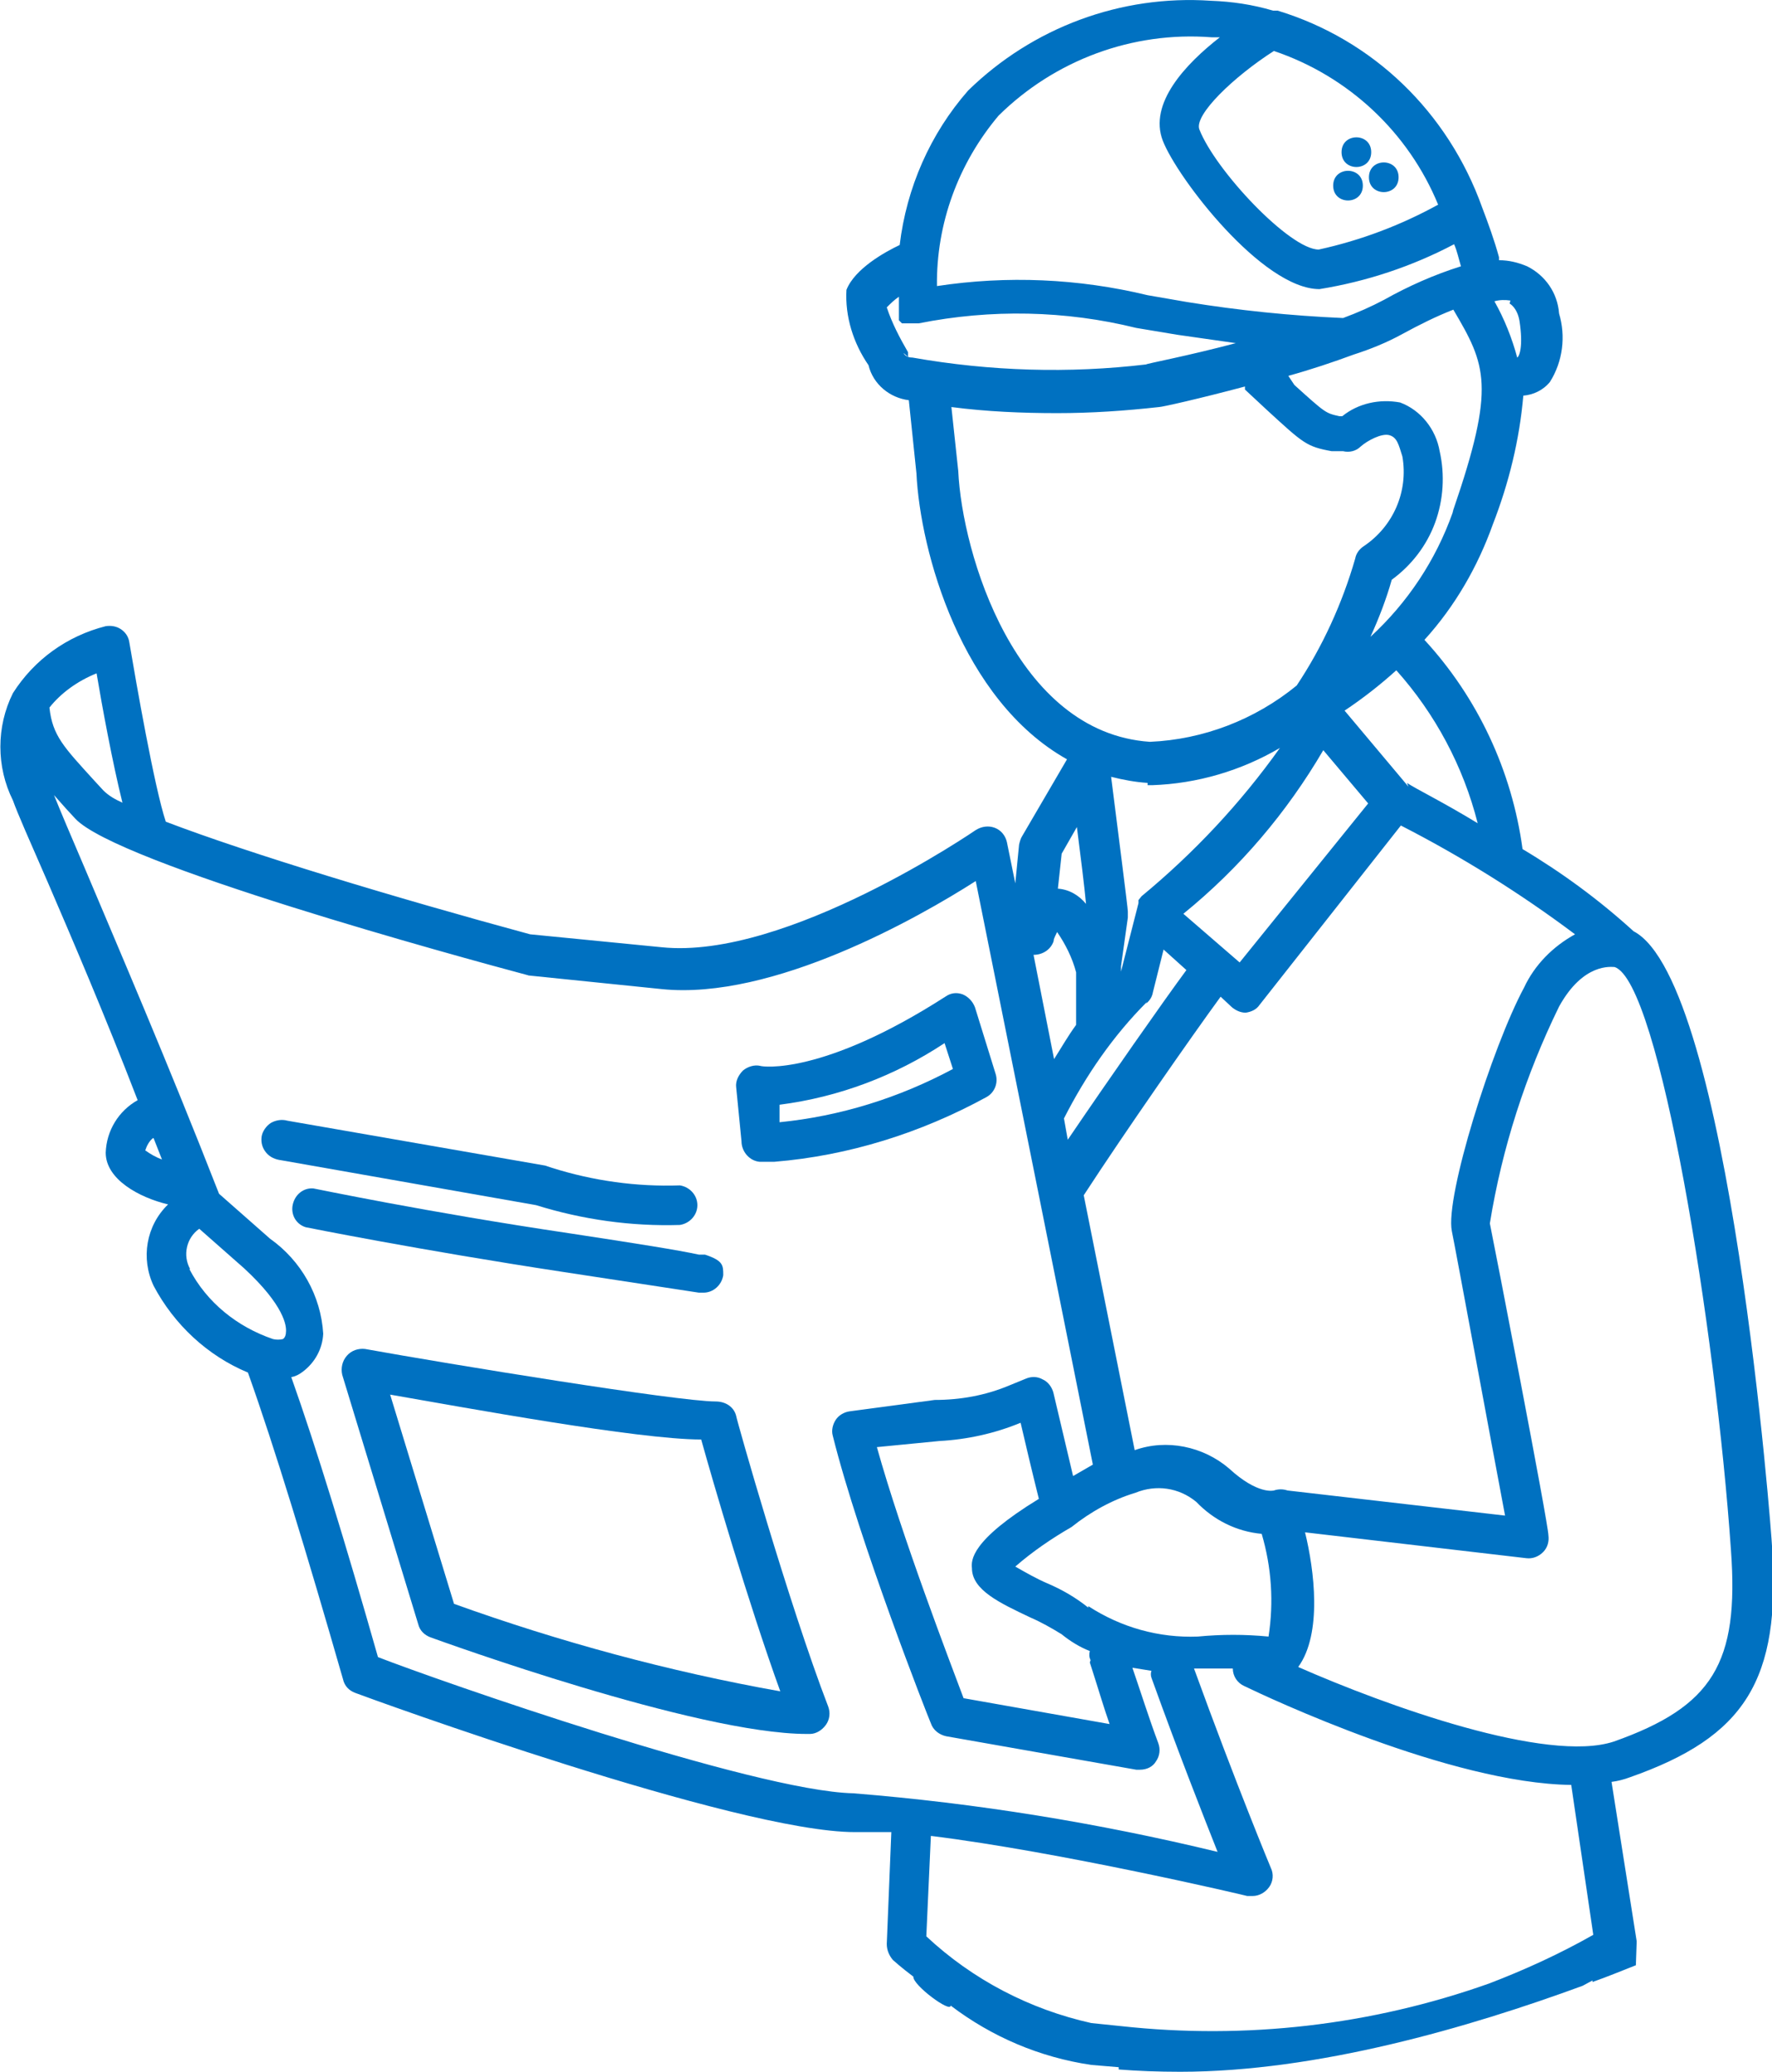
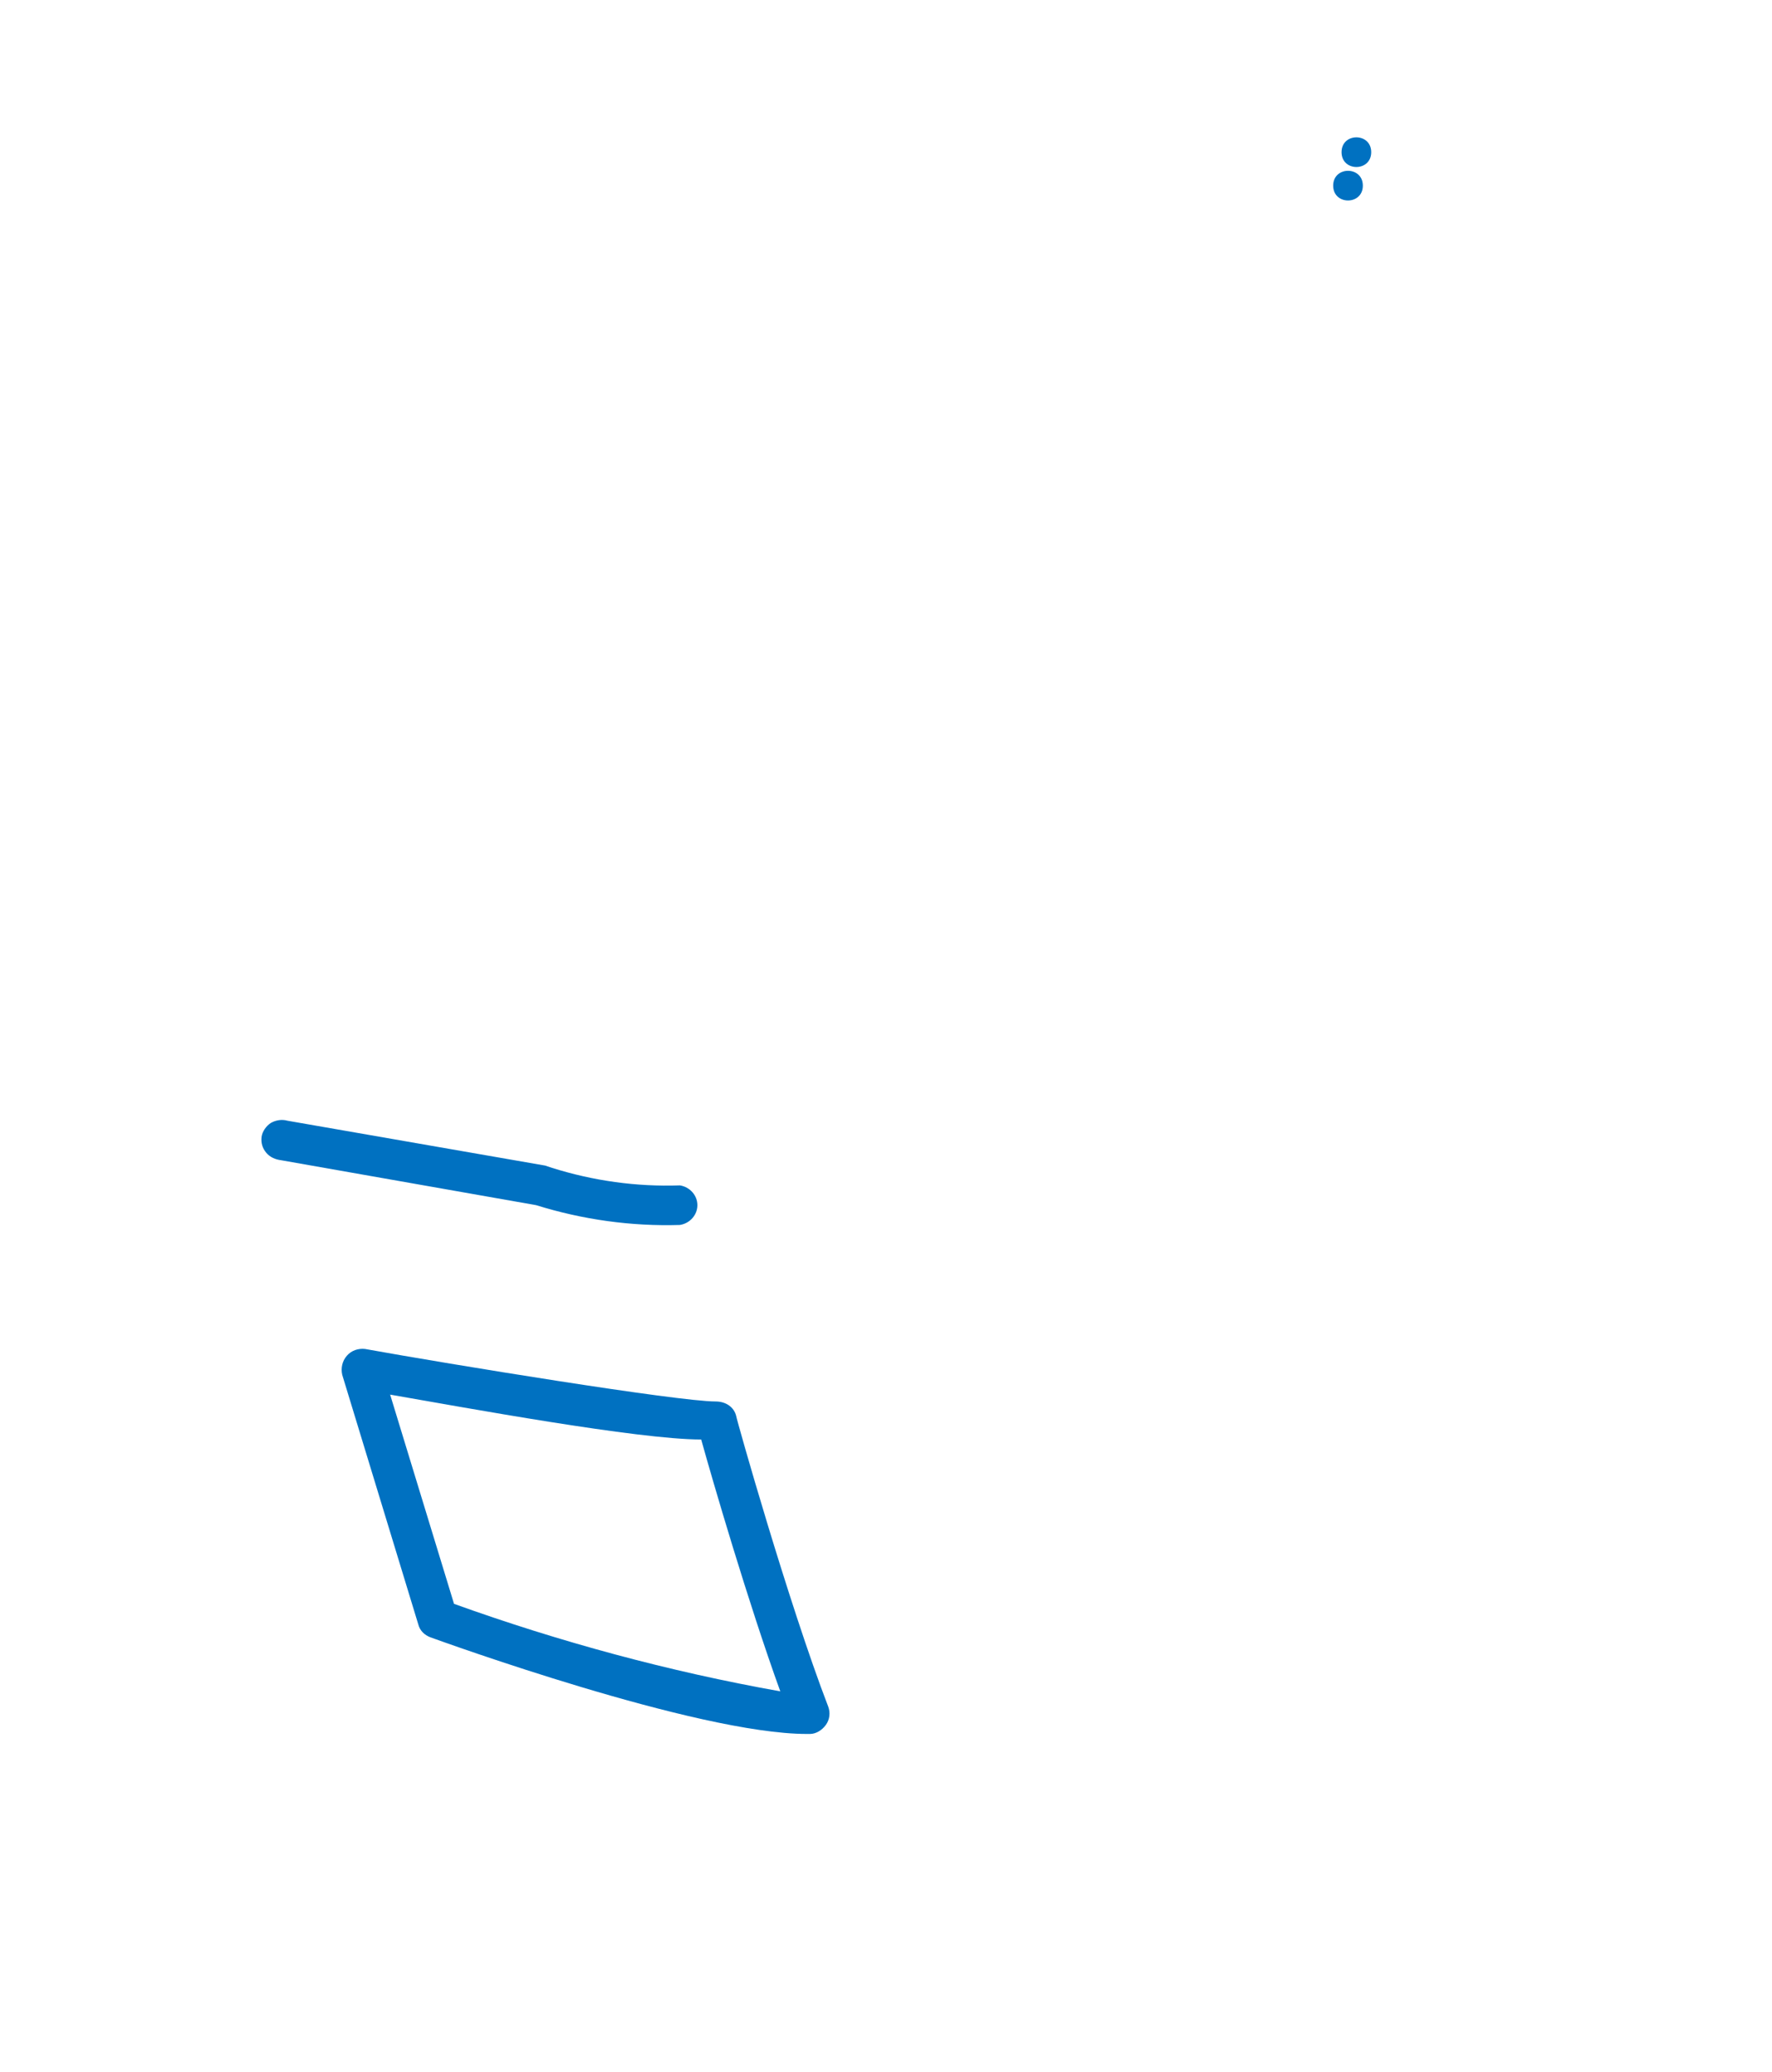
<svg xmlns="http://www.w3.org/2000/svg" id="Layer_1" x="0px" y="0px" viewBox="0 0 233 272.3" style="enable-background:new 0 0 233 272.3;" xml:space="preserve">
  <style type="text/css"> .st0{fill:#0071C1;} </style>
-   <path class="st0" d="M99.9,152.7h1.9c9.8-0.8,19.3-3.8,27.9-8.5c1.1-0.6,1.6-1.9,1.2-3.1l-2.7-8.7c-0.3-0.8-0.9-1.4-1.6-1.7 c-0.8-0.3-1.6-0.2-2.3,0.3c-16.2,10.4-24.1,9.2-24.3,9.1h0c-0.8-0.2-1.7,0.1-2.3,0.6c-0.6,0.6-1,1.4-0.9,2.2l0.7,7.1 C97.5,151.4,98.6,152.6,99.9,152.7L99.9,152.7z M124.2,137.1l1.1,3.4c-7.1,3.8-14.8,6.2-22.8,7v-2.3 C110.3,144.2,117.7,141.4,124.2,137.1L124.2,137.1z" />
  <path class="st0" d="M89.4,161c1.3-0.2,2.3-1.3,2.3-2.6s-1-2.4-2.3-2.6c-5.7,0.2-11.4-0.6-16.8-2.3c-0.3-0.1-0.6-0.2-0.9-0.3 l-33.9-5.9c-0.7-0.2-1.5-0.1-2.2,0.3c-0.6,0.4-1.1,1.1-1.2,1.8c-0.1,0.8,0.1,1.5,0.6,2.1c0.5,0.6,1.2,0.9,2,1l33.5,5.9 C76.6,160.3,83,161.2,89.4,161L89.4,161z" />
-   <path class="st0" d="M91.9,169.9h0.6c1.3,0,2.4-1,2.6-2.3c0-1.3,0-1.9-2.4-2.7h-0.8c-2.8-0.6-7.8-1.4-17-2.8 c-18.9-2.8-33.6-5.9-33.7-5.9v0c-1.3-0.1-2.4,0.8-2.7,2.1c-0.3,1.3,0.4,2.6,1.7,3c0,0,14.9,3,34,5.9L91.9,169.9z" />
  <path class="st0" d="M96.8,186.1c-0.3-1.2-1.4-1.9-2.7-1.9c-5,0-35-4.9-46.1-6.9v0c-0.9-0.1-1.8,0.2-2.4,0.9 c-0.6,0.7-0.8,1.6-0.6,2.5l10,32.8c0.2,0.8,0.8,1.4,1.6,1.7c1.4,0.5,35,12.7,49.5,12.7h0.4h0c0.8,0,1.6-0.5,2.1-1.2 c0.5-0.7,0.6-1.6,0.3-2.4C103.7,210.8,96.8,186.4,96.8,186.1L96.8,186.1z M59.7,210.8l-8.4-27.5c9.8,1.7,32.6,5.9,40.9,5.9 c1.5,5.4,6.2,21.5,10.4,33.1C88,219.7,73.6,215.8,59.7,210.8L59.7,210.8z" />
  <path class="st0" d="M180.3,20c0,2.6-3.9,2.6-3.9,0S180.3,17.4,180.3,20" />
-   <path class="st0" d="M183.9,23.3c0,2.6-3.9,2.6-3.9,0S183.9,20.7,183.9,23.3" />
  <path class="st0" d="M179.2,24.4c0,2.6-3.9,2.6-3.9,0S179.2,21.8,179.2,24.4" />
-   <path class="st0" d="M46.7,222.5c2.1,0.8,50.2,18.3,65.7,18.3h4.8l-0.6,14.7c0,0.8,0.3,1.5,0.8,2.1c0,0,1.1,1,2.7,2.2 c-0.1,1.1,4.9,4.8,4.9,3.8c5.4,4.1,11.7,6.8,18.5,7.8l3.6,0.3c0,0.1,0,0.2,0,0.3c2.5,0.2,5.2,0.3,8.1,0.3c18,0,37.9-5.8,52.9-11.3 c0.4-0.2,0.9-0.5,1.3-0.7l0,0.2c2-0.7,3.9-1.5,5.7-2.2l0.1-2.9c0-0.1,0-0.2,0-0.3l-3.3-20.9c0.8-0.1,1.6-0.3,2.4-0.6 c15.1-5.3,19.9-12.7,18.7-30.4l0,0c0-0.8-5.5-74.2-18.2-80.8c-4.5-4.1-9.4-7.7-14.6-10.8c-1.4-10.3-5.9-19.9-12.9-27.5 c4-4.4,7-9.6,9-15.2c2.1-5.4,3.5-11.1,4-16.9c1.3-0.1,2.6-0.7,3.5-1.8c1.7-2.7,2.1-6,1.2-9c-0.2-2.7-1.8-5-4.2-6.2 c-1.2-0.5-2.4-0.8-3.7-0.8c0-0.1,0-0.3,0-0.4c-0.6-2.2-1.4-4.4-2.2-6.5C190.4,14.7,180.5,5.2,168,1.4h-0.6c-2.7-0.8-5.4-1.2-8.2-1.3 c-11.8-0.8-23.4,3.5-31.9,11.8c-5,5.7-8.1,12.8-9,20.3c-1.9,0.9-5.9,3.1-7,5.9h0c-0.2,3.5,0.9,7,2.9,9.9c0.6,2.5,2.8,4.3,5.3,4.6 l1,9.6c0.5,10.3,5.9,29.8,19.8,37.6l-5.9,10.1v0c-0.2,0.3-0.3,0.7-0.4,1.1l-0.5,5.1l-1.1-5.4v0c-0.2-0.9-0.8-1.6-1.6-1.9 c-0.8-0.3-1.7-0.2-2.5,0.3c0,0-24.9,17.1-41.3,15.4l-17.3-1.7C52,118,32.8,112.2,21.8,108c-1.5-4.5-3.9-18.3-4.8-23.6 c-0.1-0.7-0.5-1.3-1.1-1.7c-0.6-0.4-1.3-0.5-2-0.4c-5.1,1.3-9.4,4.4-12.2,8.8c-2.2,4.4-2.2,9.7,0,14.1c0.6,1.7,2.2,5.3,4.6,10.8 c3.1,7.2,7.4,17.2,11.8,28.6c-2.5,1.4-4.1,4-4.2,6.9c0,3.5,4.4,5.9,8.2,6.8h0c-2.9,2.8-3.6,7.1-1.9,10.7c2.7,5.1,7.1,9.2,12.4,11.4 c3.5,9.8,7.7,23.6,12.5,40.3C45.3,221.6,45.9,222.2,46.7,222.5z M198.6,39.5l-0.1,0.4c0,0,1,0.5,1.3,2.3c0.5,3.3,0,4.6-0.3,4.8h0 c-0.7-2.6-1.7-5.1-3-7.4C197.2,39.4,197.9,39.4,198.6,39.5z M209.5,254.3c-4.4,2.5-9,4.6-13.7,6.4c-15.5,5.5-32,7.4-48.4,5.6 l-3.9-0.4v0c-8.1-1.8-15.6-5.7-21.7-11.4l0.6-13.2c17,2.1,41.3,7.8,41.6,7.9l0.1,0h0.6c0.9,0,1.7-0.5,2.2-1.2s0.6-1.7,0.2-2.5 c0,0-4.5-10.8-10.1-26.2h5.1c0,1,0.6,1.9,1.5,2.3c3.1,1.5,27.1,12.8,43,13L209.5,254.3L209.5,254.3z M123.5,189.4 c3.7-0.2,7.3-1,10.7-2.4c0.6,2.6,1.5,6.4,2.4,10c-9,5.5-8.9,8.1-8.8,9.1c0,2.9,3.7,4.6,7.7,6.5c1.4,0.6,2.8,1.4,4.1,2.2 c1.1,0.9,2.4,1.7,3.7,2.2c-0.1,0.4-0.1,0.8,0.1,1.2l-0.1,0.3l0.7,2.2c0.6,1.9,1.2,3.9,1.9,5.9l-19.2-3.4c-1.8-4.8-8.1-21.2-11.4-33 L123.5,189.4L123.5,189.4z M143.1,211.1l0,0.2h0c-1.6-1.3-3.5-2.4-5.4-3.2c-1.4-0.6-2.8-1.4-4.2-2.2c2.3-2,4.8-3.7,7.4-5.2 c2.5-2,5.4-3.6,8.4-4.5c2.7-1.1,5.7-0.7,8,1.2c2.3,2.4,5.3,3.9,8.6,4.2c1.3,4.4,1.6,9,0.9,13.5c-3.1-0.3-6.2-0.3-9.3,0 C152.4,215.3,147.4,213.9,143.1,211.1z M212.3,127.1c5.9,1.9,13.3,47.7,15.3,76.6c1.1,14.9-2.4,20.6-15.4,25.2 c-8.8,2.9-29.9-4.7-41.5-9.8c3.2-4.4,2.1-12.8,0.9-17.7l29.1,3.4c0.8,0.1,1.6-0.2,2.2-0.8s0.8-1.4,0.7-2.2c0-1.5-7.1-38.1-7.7-41 c1.6-9.9,4.7-19.5,9.1-28.5C208.2,126.5,211.9,127.1,212.3,127.1z M207.1,122.8c-2.9,1.6-5.3,4-6.7,7c-4.2,7.8-10.4,27.5-9.5,32l0,0 c0.5,2.4,5.2,27.9,7,37.4l-28.6-3.3c-0.6-0.2-1.2-0.2-1.8,0c0,0-2.1,0.6-5.9-2.9c-3.4-2.9-8.2-3.9-12.4-2.4l-6.7-33.5 c5.4-8.3,14.2-20.9,18-26.1l1.5,1.4h0c0.5,0.4,1.1,0.7,1.8,0.7c0.7-0.1,1.4-0.4,1.8-1l18.6-23.6 C192.2,112.6,199.9,117.4,207.1,122.8z M151.5,103.2c5.9-0.2,11.7-1.9,16.8-4.9c-5.2,7.3-11.3,13.8-18.2,19.5l-0.4,0.5v0.4l-2.3,9 V127l0.9-6.4c0-0.3,0-0.6,0-0.8c0-0.5-1.4-11.3-2.2-17.7c1.6,0.4,3.2,0.7,4.8,0.8v0.3H151.5z M174,98.6l5.9,7l-16.9,20.9l-7.4-6.4h0 C163,114.1,169.2,106.8,174,98.6z M150.8,131.7l-0.1,0.2c0.5-0.4,0.8-0.9,0.9-1.5l1.4-5.6l3,2.7c-3.1,4.2-10.1,14.2-15.6,22.3 l-0.5-2.8C142.8,141.3,146.4,136.1,150.8,131.7z M194.3,108.2c-4.6-2.8-8.1-4.5-9.3-5.3l0.2,0.5l-8.4-10h0c2.4-1.6,4.7-3.4,6.8-5.3 C188.7,93.8,192.4,100.7,194.3,108.2z M191.1,67l-0.1,0.4h0c-2.2,6.2-5.9,11.8-10.8,16.3c1.1-2.4,2.1-5,2.8-7.5 c2.6-1.9,4.6-4.5,5.7-7.5c1.1-3,1.3-6.3,0.6-9.4c-0.5-2.9-2.5-5.4-5.2-6.4c-2.7-0.5-5.5,0.1-7.6,1.8h-0.4c-1.8-0.4-1.8-0.4-5.9-4.1 l-0.8-1.2c2.9-0.8,5.9-1.8,8.6-2.8c2.2-0.7,4.4-1.6,6.4-2.7c2.2-1.2,4.4-2.3,6.7-3.2C195.4,48,196.7,50.7,191.1,67z M167.5,6.7 c9.8,3.3,17.7,10.7,21.6,20.2c-4.9,2.7-10.2,4.7-15.7,5.9c-3.8,0-13.6-10.4-15.7-15.8C157,15.1,162.2,10.1,167.5,6.7z M131.3,15.2 L131.3,15.2c7.4-7.3,17.6-11.1,28-10.3h1.1c-4.5,3.5-9.4,8.7-7.5,13.6c1.9,4.9,13.1,19.5,20.6,19.5c6.2-1,12.2-3,17.7-5.9 c0.4,0.9,0.6,1.9,0.9,2.9c-3.5,1.1-6.9,2.6-10.1,4.4c-1.7,0.9-3.5,1.7-5.4,2.4c-6.9-0.3-13.7-1-20.5-2.1l-5.2-0.9 c-9.1-2.2-18.5-2.6-27.7-1.2C123.1,29.4,126,21.5,131.3,15.2z M120,47c-0.8,0-1.1-0.4-1.2-0.6l0.6,0.5v0c0-0.2,0-0.4,0-0.6 c-1.1-1.9-2.1-3.8-2.8-5.9c0.5-0.5,1-1,1.6-1.4v3.1l0.4,0.4h2.2c9.5-1.9,19.3-1.7,28.6,0.6l5.4,0.9l7.7,1.1 c-6.4,1.7-11.8,2.7-11.8,2.8C140.6,49.1,130.2,48.8,120,47z M126,61.9L126,61.9l-0.9-8.4c4.6,0.6,9.3,0.8,13.9,0.8 c4.5,0,8.9-0.3,13.4-0.8c0.4,0,5.3-1.1,11.3-2.7v0.4l2.9,2.7c4.8,4.4,5.2,4.8,8.5,5.4h1.5c0.8,0.2,1.7,0,2.3-0.6 c0.9-0.8,2.8-1.8,3.8-1.5c1,0.3,1.2,1.2,1.7,2.8c0.8,4.6-1.2,9.2-5.1,11.8c-0.6,0.4-1,1-1.1,1.6c-1.7,5.9-4.3,11.6-7.7,16.7 c-5.5,4.5-12.3,7.1-19.3,7.4C133.5,96.3,126.5,72.7,126,61.9z M139.6,112.2l2-3.5c0.5,3.9,1,7.9,1.2,10.1c-0.9-1.1-2.2-1.9-3.7-2 L139.6,112.2z M138.6,123.5l-0.1,0.2c0.1-0.4,0.3-0.8,0.5-1.2c1.1,1.6,2,3.4,2.5,5.3v6.9c-1.1,1.5-2,3.1-2.9,4.5l-2.7-13.7l0,0 C137.2,125.5,138.3,124.7,138.6,123.5z M12.7,88.5L12.7,88.5c0.7,4.2,2.1,11.8,3.4,17c-0.9-0.4-1.8-0.9-2.5-1.6l-1.2-1.3 c-4-4.4-5.5-5.9-5.9-9.6C8,91.1,10.2,89.5,12.7,88.5z M21.3,152.4c-0.8-0.3-1.5-0.7-2.2-1.2c0.2-0.6,0.5-1.2,1-1.6h0.1L21.3,152.4 L21.3,152.4z M37.6,175.1L37.6,175.1c0,0.3-0.1,0.7-0.4,0.9c-0.4,0.1-0.9,0.1-1.3,0c-4.7-1.6-8.7-4.8-11-9.2H25 c-1-1.8-0.5-4.1,1.2-5.3l5.9,5.2C37.4,171.6,37.7,174.3,37.6,175.1z M35.5,162.8l-6.7-5.9c-6.8-17.4-13.4-32.7-17.7-42.9 c-1.8-4.2-3.2-7.5-4-9.5l1.6,1.8l1.2,1.3c5.5,5.9,50.6,18.2,59.6,20.6h-0.1L87,130c14.6,1.5,33.8-9.4,41.3-14.2l8.3,41.3l7.1,35.4 l-2.6,1.5c-1.3-5.5-2.6-11-2.6-11v0c-0.2-0.7-0.7-1.4-1.4-1.7c-0.7-0.4-1.5-0.4-2.2-0.1l-2.2,0.9l0,0c-3.1,1.3-6.4,1.9-9.8,1.9 l-11.2,1.5c-0.7,0.1-1.4,0.5-1.8,1.1c-0.4,0.6-0.6,1.4-0.4,2.1c3.5,14,12.5,36.9,12.9,37.8c0.3,0.9,1.1,1.5,2,1.7l25,4.4h0.5 c0.9,0,1.7-0.4,2.1-1.1c0.5-0.7,0.6-1.6,0.3-2.4c-1.2-3.2-2.3-6.7-3.4-9.9l2.5,0.4c-0.1,0.3-0.1,0.6,0,0.9c3.6,10,6.8,18.1,8.7,22.9 c-15.7-3.8-31.7-6.4-47.9-7.7c-13.1-0.3-54.8-14.9-62.5-17.9l0,0c-4.3-15.1-8.1-27.5-11.4-36.8c0.6-0.1,1.1-0.4,1.5-0.7 c1.6-1.2,2.6-3,2.7-5C42.2,170.3,39.6,165.7,35.5,162.8z" />
</svg>